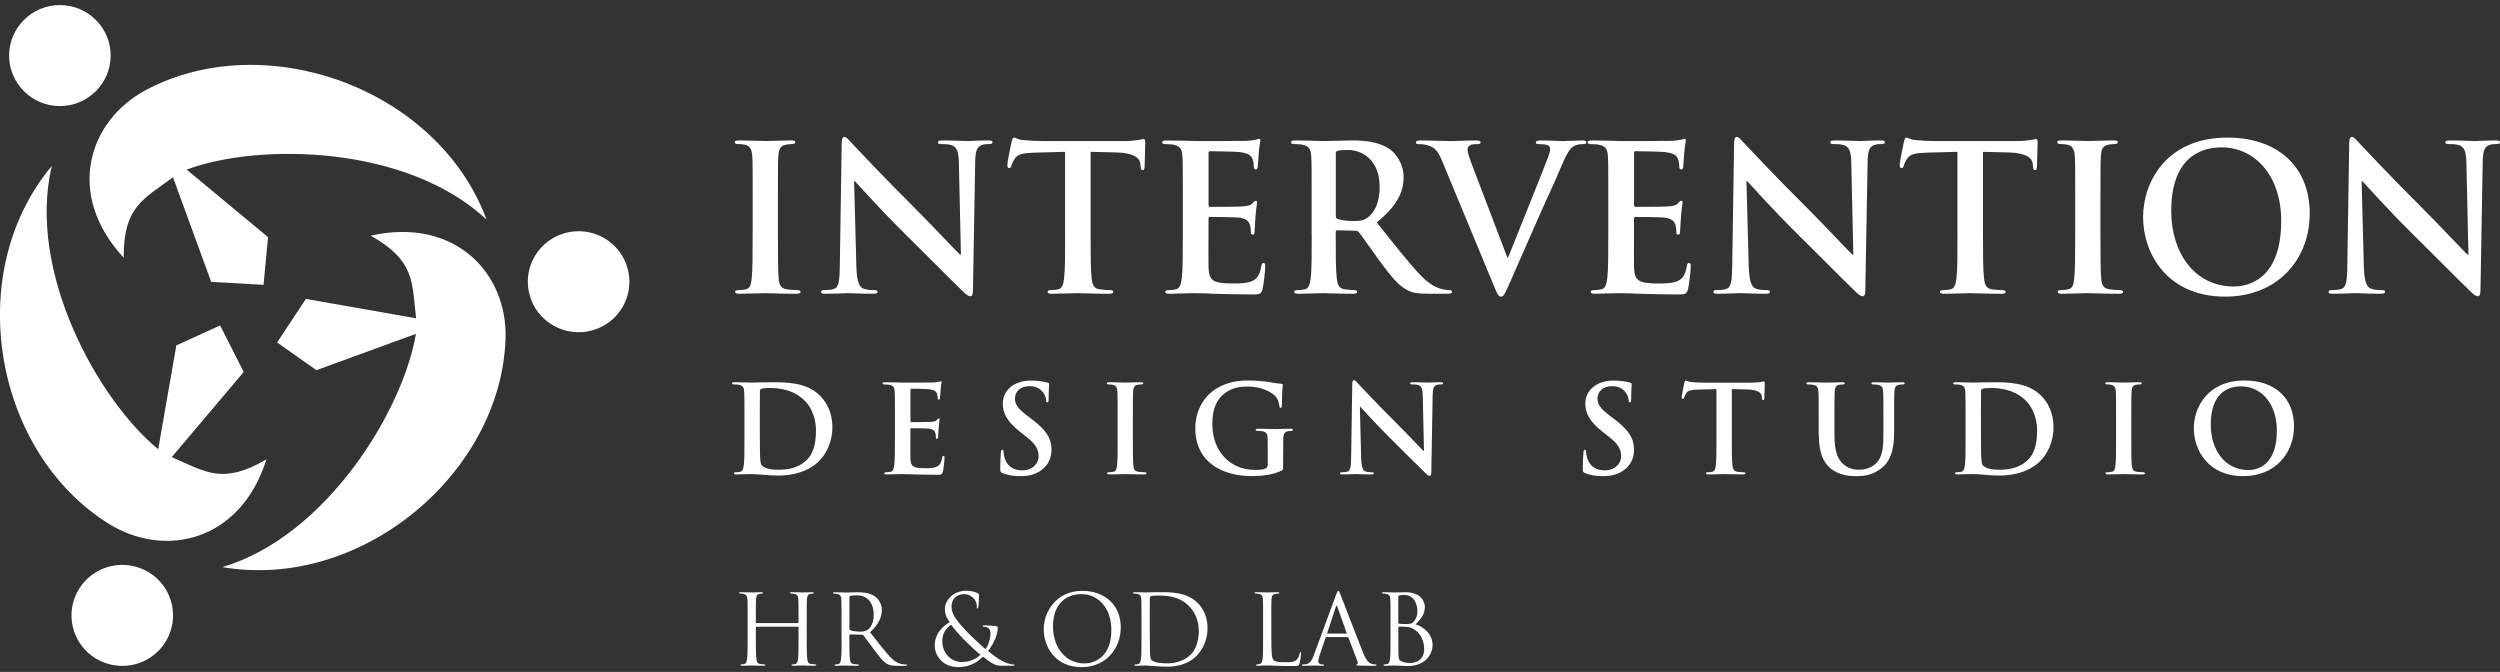
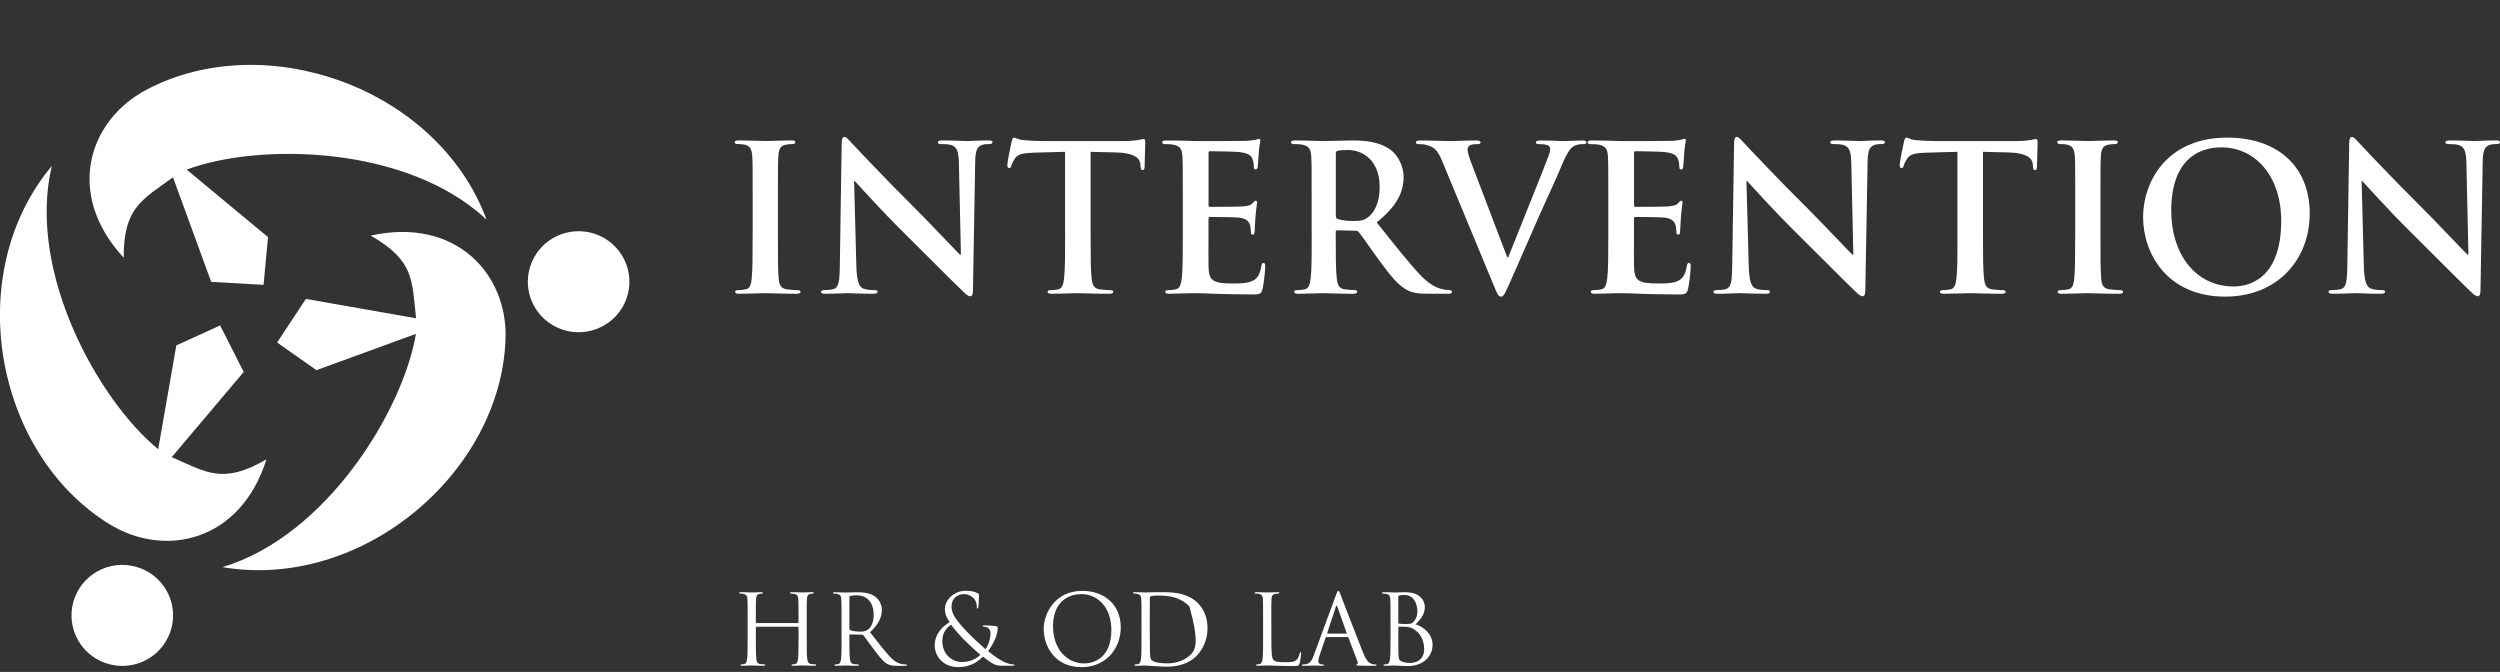
<svg xmlns="http://www.w3.org/2000/svg" width="253" height="68" viewBox="0 0 253 68" fill="none">
  <rect x="0" y="0" width="253" height="68" fill="#333333" stroke="none" />
  <g clip-path="url(#clip0_306_1284)">
    <path fill-rule="evenodd" clip-rule="evenodd" d="M76.167 23.778C76.167 25.77 76.167 27.389 76.065 28.254C76.001 28.847 75.879 29.197 75.468 29.279C75.282 29.319 75.033 29.362 74.725 29.362C74.476 29.362 74.393 29.425 74.393 29.527C74.393 29.668 74.535 29.731 74.804 29.731C75.63 29.731 76.93 29.668 77.404 29.668C77.962 29.668 79.262 29.731 80.625 29.731C80.85 29.731 81.016 29.668 81.016 29.527C81.016 29.425 80.914 29.362 80.684 29.362C80.372 29.362 79.922 29.319 79.633 29.279C79.013 29.197 78.871 28.827 78.807 28.273C78.724 27.389 78.724 25.77 78.724 23.778V20.166C78.724 17.046 78.724 16.473 78.768 15.812C78.807 15.093 78.973 14.743 79.53 14.641C79.779 14.602 79.941 14.579 80.151 14.579C80.356 14.579 80.483 14.539 80.483 14.374C80.483 14.252 80.317 14.209 80.048 14.209C79.266 14.209 78.044 14.272 77.531 14.272C76.934 14.272 75.634 14.209 74.847 14.209C74.516 14.209 74.353 14.248 74.353 14.374C74.353 14.539 74.476 14.579 74.686 14.579C74.934 14.579 75.203 14.598 75.428 14.661C75.883 14.763 76.088 15.113 76.132 15.809C76.171 16.465 76.171 17.042 76.171 20.163V23.778H76.167ZM86.434 18.32H86.498C86.869 18.709 89.161 21.275 91.406 23.491C93.552 25.605 96.195 28.293 97.492 29.527C97.717 29.751 97.966 29.979 98.195 29.979C98.381 29.979 98.464 29.794 98.464 29.342L98.689 16.39C98.709 15.239 98.875 14.81 99.452 14.645C99.701 14.582 99.867 14.582 100.072 14.582C100.321 14.582 100.443 14.52 100.443 14.398C100.443 14.233 100.238 14.213 99.969 14.213C98.958 14.213 98.175 14.276 97.946 14.276C97.511 14.276 96.523 14.213 95.452 14.213C95.144 14.213 94.915 14.233 94.915 14.398C94.915 14.52 94.998 14.582 95.247 14.582C95.535 14.582 96.029 14.582 96.338 14.704C96.832 14.909 97.017 15.298 97.041 16.551L97.246 25.766H97.144C96.792 25.436 94.01 22.481 92.607 21.086C89.596 18.107 86.458 14.763 86.213 14.496C85.857 14.127 85.675 13.859 85.446 13.859C85.241 13.859 85.178 14.146 85.178 14.559L84.992 26.709C84.972 28.493 84.889 29.091 84.352 29.256C84.063 29.338 83.692 29.358 83.423 29.358C83.218 29.358 83.091 29.397 83.091 29.523C83.091 29.707 83.277 29.727 83.546 29.727C84.62 29.727 85.589 29.664 85.774 29.664C86.169 29.664 86.995 29.727 88.335 29.727C88.624 29.727 88.809 29.688 88.809 29.523C88.809 29.401 88.687 29.358 88.458 29.358C88.126 29.358 87.734 29.338 87.387 29.212C86.972 29.071 86.707 28.537 86.663 26.933L86.434 18.32ZM107.79 23.778C107.79 25.668 107.79 27.287 107.687 28.151C107.624 28.745 107.501 29.197 107.09 29.279C106.905 29.319 106.656 29.362 106.348 29.362C106.099 29.362 106.016 29.425 106.016 29.527C106.016 29.668 106.162 29.731 106.431 29.731C107.256 29.731 108.557 29.668 109.031 29.668C109.608 29.668 110.908 29.731 112.271 29.731C112.497 29.731 112.663 29.668 112.663 29.527C112.663 29.425 112.56 29.362 112.331 29.362C112.022 29.362 111.568 29.319 111.279 29.279C110.659 29.197 110.536 28.745 110.473 28.171C110.37 27.287 110.37 25.668 110.37 23.778V15.364L112.971 15.427C114.808 15.467 115.366 16.044 115.405 16.579L115.425 16.803C115.445 17.113 115.484 17.215 115.65 17.215C115.773 17.215 115.816 17.093 115.836 16.885C115.836 16.351 115.899 14.936 115.899 14.504C115.899 14.193 115.879 14.072 115.733 14.072C115.65 14.072 115.484 14.111 115.176 14.174C114.868 14.213 114.413 14.276 113.753 14.276H105.581C104.901 14.276 104.115 14.237 103.518 14.174C103 14.13 102.795 13.926 102.629 13.926C102.506 13.926 102.443 14.048 102.38 14.315C102.34 14.48 101.945 16.347 101.945 16.677C101.945 16.901 101.985 17.007 102.131 17.007C102.253 17.007 102.317 16.924 102.356 16.759C102.396 16.594 102.502 16.351 102.708 16.04C103.016 15.588 103.514 15.486 104.711 15.447L107.786 15.364V23.778H107.79ZM119.701 23.778C119.701 25.668 119.701 27.287 119.598 28.151C119.515 28.745 119.412 29.197 119.001 29.279C118.816 29.319 118.567 29.362 118.258 29.362C118.009 29.362 117.926 29.425 117.926 29.527C117.926 29.668 118.069 29.731 118.337 29.731C118.752 29.731 119.286 29.692 119.76 29.692C120.254 29.672 120.708 29.672 120.938 29.672C121.558 29.672 122.198 29.692 123.084 29.735C123.973 29.755 125.107 29.798 126.656 29.798C127.442 29.798 127.624 29.798 127.77 29.264C127.873 28.851 128.039 27.456 128.039 26.984C128.039 26.78 128.039 26.615 127.873 26.615C127.731 26.615 127.687 26.697 127.648 26.925C127.506 27.766 127.257 28.199 126.719 28.442C126.182 28.69 125.316 28.69 124.779 28.69C122.673 28.69 122.345 28.383 122.301 26.965C122.281 26.371 122.301 24.481 122.301 23.782V22.159C122.301 22.037 122.321 21.954 122.424 21.954C122.918 21.954 124.965 21.974 125.356 22.017C126.119 22.1 126.407 22.406 126.514 22.819C126.577 23.086 126.577 23.353 126.597 23.558C126.597 23.66 126.636 23.742 126.782 23.742C126.968 23.742 126.968 23.518 126.968 23.353C126.968 23.212 127.031 22.391 127.051 21.978C127.134 20.933 127.217 20.603 127.217 20.481C127.217 20.359 127.154 20.316 127.075 20.316C126.972 20.316 126.889 20.418 126.743 20.583C126.557 20.787 126.249 20.85 125.751 20.89C125.277 20.933 122.902 20.933 122.447 20.933C122.325 20.933 122.305 20.85 122.305 20.709V15.506C122.305 15.364 122.345 15.302 122.447 15.302C122.858 15.302 125.028 15.341 125.38 15.384C126.411 15.506 126.62 15.754 126.763 16.123C126.865 16.37 126.885 16.716 126.885 16.862C126.885 17.046 126.925 17.148 127.071 17.148C127.213 17.148 127.257 17.027 127.276 16.924C127.316 16.677 127.359 15.777 127.379 15.569C127.442 14.626 127.545 14.378 127.545 14.237C127.545 14.134 127.525 14.052 127.423 14.052C127.32 14.052 127.193 14.115 127.091 14.134C126.925 14.178 126.597 14.217 126.202 14.256C125.81 14.276 121.704 14.276 121.04 14.276C120.752 14.276 120.278 14.256 119.74 14.237C119.227 14.237 118.626 14.217 118.069 14.217C117.76 14.217 117.614 14.256 117.614 14.402C117.614 14.547 117.737 14.586 117.966 14.586C118.254 14.586 118.606 14.606 118.772 14.649C119.452 14.791 119.618 15.121 119.661 15.82C119.701 16.477 119.701 17.054 119.701 20.174V23.778ZM132.746 23.778C132.746 25.668 132.746 27.287 132.643 28.151C132.56 28.745 132.457 29.197 132.046 29.279C131.861 29.319 131.612 29.362 131.303 29.362C131.054 29.362 130.971 29.425 130.971 29.527C130.971 29.668 131.114 29.731 131.382 29.731C132.208 29.731 133.508 29.668 133.9 29.668C134.208 29.668 135.737 29.731 136.935 29.731C137.203 29.731 137.346 29.668 137.346 29.527C137.346 29.425 137.263 29.362 137.097 29.362C136.848 29.362 136.393 29.319 136.085 29.279C135.465 29.197 135.342 28.745 135.279 28.151C135.176 27.291 135.176 25.668 135.176 23.758V23.471C135.176 23.349 135.239 23.306 135.342 23.306L137.136 23.346C137.278 23.346 137.405 23.365 137.508 23.487C137.776 23.797 138.725 25.192 139.551 26.32C140.709 27.9 141.491 28.867 142.376 29.338C142.914 29.625 143.428 29.727 144.585 29.727H146.546C146.794 29.727 146.937 29.688 146.937 29.523C146.937 29.421 146.854 29.358 146.688 29.358C146.522 29.358 146.336 29.338 146.111 29.295C145.803 29.232 144.953 29.091 143.799 27.9C142.582 26.627 141.155 24.799 139.322 22.505C141.408 20.819 142.044 19.424 142.044 17.907C142.044 16.532 141.218 15.486 140.641 15.097C139.527 14.339 138.144 14.213 136.844 14.213C136.204 14.213 134.635 14.276 133.931 14.276C133.497 14.276 132.196 14.213 131.106 14.213C130.797 14.213 130.651 14.252 130.651 14.398C130.651 14.543 130.774 14.582 131.003 14.582C131.291 14.582 131.643 14.602 131.809 14.645C132.489 14.787 132.655 15.117 132.698 15.816C132.738 16.473 132.738 17.05 132.738 20.17V23.778H132.746ZM135.184 15.549C135.184 15.384 135.224 15.302 135.37 15.262C135.575 15.199 135.947 15.18 136.464 15.18C137.682 15.18 139.622 16.021 139.622 18.936C139.622 20.618 139.025 21.565 138.405 22.017C138.033 22.285 137.765 22.367 136.939 22.367C136.421 22.367 135.804 22.304 135.37 22.163C135.227 22.1 135.184 22.021 135.184 21.793V15.549ZM151.118 28.768L145.917 16.229C145.443 15.101 145.091 14.873 144.348 14.669C144.036 14.586 143.708 14.586 143.542 14.586C143.356 14.586 143.293 14.524 143.293 14.402C143.293 14.237 143.522 14.217 143.831 14.217C144.925 14.217 146.099 14.28 146.822 14.28C147.34 14.28 148.328 14.217 149.363 14.217C149.612 14.217 149.837 14.256 149.837 14.402C149.837 14.547 149.715 14.586 149.529 14.586C149.197 14.586 148.889 14.606 148.723 14.728C148.577 14.83 148.517 14.975 148.517 15.16C148.517 15.427 148.703 16.001 148.992 16.74L152.54 26.057H152.623C153.513 23.801 156.196 17.192 156.69 15.836C156.793 15.569 156.876 15.262 156.876 15.078C156.876 14.912 156.793 14.748 156.607 14.688C156.358 14.606 156.05 14.586 155.781 14.586C155.595 14.586 155.429 14.567 155.429 14.421C155.429 14.256 155.615 14.217 156.006 14.217C157.038 14.217 157.903 14.28 158.172 14.28C158.524 14.28 159.492 14.217 160.112 14.217C160.381 14.217 160.547 14.256 160.547 14.402C160.547 14.547 160.424 14.586 160.215 14.586C160.009 14.586 159.575 14.586 159.203 14.834C158.934 15.019 158.626 15.368 158.069 16.681C157.263 18.61 156.706 19.718 155.591 22.241C154.271 25.24 153.299 27.476 152.845 28.501C152.307 29.692 152.185 30.022 151.896 30.022C151.632 30.018 151.509 29.731 151.118 28.768ZM162.76 23.778C162.76 25.668 162.76 27.287 162.657 28.151C162.574 28.745 162.471 29.197 162.06 29.279C161.875 29.319 161.626 29.362 161.317 29.362C161.068 29.362 160.985 29.425 160.985 29.527C160.985 29.668 161.128 29.731 161.396 29.731C161.811 29.731 162.345 29.692 162.819 29.692C163.313 29.672 163.768 29.672 163.997 29.672C164.617 29.672 165.257 29.692 166.143 29.735C167.032 29.755 168.166 29.798 169.715 29.798C170.501 29.798 170.683 29.798 170.829 29.264C170.932 28.851 171.098 27.456 171.098 26.984C171.098 26.78 171.098 26.615 170.932 26.615C170.79 26.615 170.747 26.697 170.707 26.925C170.565 27.766 170.316 28.199 169.778 28.442C169.241 28.69 168.375 28.69 167.838 28.69C165.732 28.69 165.404 28.383 165.36 26.965C165.34 26.371 165.36 24.481 165.36 23.782V22.159C165.36 22.037 165.38 21.954 165.483 21.954C165.977 21.954 168.024 21.974 168.415 22.017C169.178 22.1 169.466 22.406 169.573 22.819C169.636 23.086 169.636 23.353 169.656 23.558C169.656 23.66 169.695 23.742 169.842 23.742C170.027 23.742 170.027 23.518 170.027 23.353C170.027 23.212 170.091 22.391 170.11 21.978C170.193 20.933 170.276 20.603 170.276 20.481C170.276 20.359 170.213 20.316 170.134 20.316C170.031 20.316 169.948 20.418 169.802 20.583C169.616 20.787 169.308 20.85 168.81 20.89C168.336 20.933 165.961 20.933 165.506 20.933C165.384 20.933 165.364 20.85 165.364 20.709V15.506C165.364 15.364 165.404 15.302 165.506 15.302C165.917 15.302 168.087 15.341 168.439 15.384C169.47 15.506 169.68 15.754 169.822 16.123C169.925 16.37 169.944 16.716 169.944 16.862C169.944 17.046 169.984 17.148 170.13 17.148C170.272 17.148 170.316 17.027 170.336 16.924C170.375 16.677 170.419 15.777 170.438 15.569C170.502 14.626 170.604 14.378 170.604 14.237C170.604 14.134 170.584 14.052 170.482 14.052C170.379 14.052 170.256 14.115 170.15 14.134C169.984 14.178 169.656 14.217 169.261 14.256C168.869 14.276 164.763 14.276 164.1 14.276C163.811 14.276 163.337 14.256 162.799 14.237C162.286 14.237 161.685 14.217 161.128 14.217C160.82 14.217 160.673 14.256 160.673 14.402C160.673 14.547 160.796 14.586 161.025 14.586C161.313 14.586 161.665 14.606 161.831 14.649C162.511 14.791 162.677 15.121 162.72 15.82C162.76 16.477 162.76 17.054 162.76 20.174V23.778ZM176.741 18.32H176.805C177.176 18.709 179.468 21.275 181.713 23.491C183.859 25.605 186.502 28.293 187.799 29.527C188.028 29.751 188.273 29.979 188.502 29.979C188.688 29.979 188.771 29.794 188.771 29.342L189 16.39C189.02 15.239 189.186 14.81 189.763 14.645C190.012 14.582 190.178 14.582 190.383 14.582C190.632 14.582 190.755 14.52 190.755 14.398C190.755 14.233 190.549 14.213 190.28 14.213C189.269 14.213 188.486 14.276 188.257 14.276C187.822 14.276 186.834 14.213 185.763 14.213C185.455 14.213 185.226 14.233 185.226 14.398C185.226 14.52 185.309 14.582 185.558 14.582C185.846 14.582 186.34 14.582 186.649 14.704C187.143 14.909 187.328 15.298 187.352 16.551L187.558 25.766H187.455C187.103 25.436 184.321 22.481 182.918 21.086C179.907 18.107 176.769 14.763 176.524 14.496C176.168 14.127 175.983 13.859 175.757 13.859C175.552 13.859 175.489 14.146 175.489 14.559L175.303 26.709C175.283 28.493 175.2 29.091 174.663 29.256C174.374 29.338 174.003 29.358 173.734 29.358C173.529 29.358 173.402 29.397 173.402 29.523C173.402 29.707 173.588 29.727 173.857 29.727C174.931 29.727 175.9 29.664 176.085 29.664C176.481 29.664 177.307 29.727 178.646 29.727C178.935 29.727 179.12 29.688 179.12 29.523C179.12 29.401 178.998 29.358 178.769 29.358C178.437 29.358 178.046 29.338 177.694 29.212C177.279 29.071 177.014 28.537 176.971 26.933L176.741 18.32ZM198.097 23.778C198.097 25.668 198.097 27.287 197.994 28.151C197.931 28.745 197.809 29.197 197.398 29.279C197.212 29.319 196.963 29.362 196.655 29.362C196.406 29.362 196.323 29.425 196.323 29.527C196.323 29.668 196.469 29.731 196.738 29.731C197.564 29.731 198.864 29.668 199.338 29.668C199.915 29.668 201.215 29.731 202.578 29.731C202.808 29.731 202.97 29.668 202.97 29.527C202.97 29.425 202.867 29.362 202.638 29.362C202.33 29.362 201.875 29.319 201.587 29.279C200.966 29.197 200.844 28.745 200.78 28.171C200.678 27.287 200.678 25.668 200.678 23.778V15.364L203.278 15.427C205.116 15.467 205.673 16.044 205.712 16.579L205.732 16.803C205.752 17.113 205.791 17.215 205.957 17.215C206.08 17.215 206.123 17.093 206.143 16.885C206.143 16.351 206.206 14.936 206.206 14.504C206.206 14.193 206.187 14.072 206.04 14.072C205.957 14.072 205.791 14.111 205.483 14.174C205.175 14.213 204.72 14.276 204.06 14.276H195.888C195.208 14.276 194.422 14.237 193.825 14.174C193.307 14.13 193.102 13.926 192.936 13.926C192.814 13.926 192.75 14.048 192.687 14.315C192.648 14.48 192.252 16.347 192.252 16.677C192.252 16.901 192.292 17.007 192.438 17.007C192.561 17.007 192.624 16.924 192.663 16.759C192.703 16.594 192.81 16.351 193.015 16.04C193.323 15.588 193.821 15.486 195.019 15.447L198.093 15.364V23.778H198.097ZM210.008 23.778C210.008 25.77 210.008 27.389 209.905 28.254C209.842 28.847 209.719 29.197 209.308 29.279C209.123 29.319 208.874 29.362 208.566 29.362C208.317 29.362 208.234 29.425 208.234 29.527C208.234 29.668 208.376 29.731 208.645 29.731C209.47 29.731 210.771 29.668 211.245 29.668C211.802 29.668 213.102 29.731 214.466 29.731C214.695 29.731 214.857 29.668 214.857 29.527C214.857 29.425 214.754 29.362 214.525 29.362C214.217 29.362 213.762 29.319 213.474 29.279C212.853 29.197 212.711 28.827 212.648 28.273C212.565 27.389 212.565 25.77 212.565 23.778V20.166C212.565 17.046 212.565 16.473 212.608 15.812C212.648 15.093 212.814 14.743 213.371 14.641C213.62 14.602 213.782 14.579 213.991 14.579C214.197 14.579 214.323 14.539 214.323 14.374C214.323 14.252 214.157 14.209 213.889 14.209C213.106 14.209 211.885 14.272 211.371 14.272C210.775 14.272 209.474 14.209 208.688 14.209C208.356 14.209 208.194 14.248 208.194 14.374C208.194 14.539 208.317 14.579 208.526 14.579C208.775 14.579 209.044 14.598 209.269 14.661C209.723 14.763 209.929 15.113 209.972 15.809C210.012 16.465 210.012 17.042 210.012 20.163V23.778H210.008ZM225.199 30.018C230.443 30.018 233.743 26.305 233.743 21.601C233.743 16.901 230.546 13.926 225.404 13.926C219.212 13.926 216.88 18.461 216.88 21.97C216.88 25.605 219.275 30.018 225.199 30.018ZM226.064 28.992C222.101 28.992 219.729 25.605 219.729 21.337C219.729 16.225 222.432 14.912 224.808 14.912C228.194 14.912 230.858 17.765 230.858 22.363C230.854 28.293 227.511 28.992 226.064 28.992ZM238.995 18.32H239.058C239.429 18.709 241.721 21.275 243.966 23.491C246.112 25.605 248.756 28.293 250.052 29.527C250.277 29.751 250.526 29.979 250.755 29.979C250.941 29.979 251.024 29.794 251.024 29.342L251.249 16.39C251.269 15.239 251.435 14.81 252.012 14.645C252.261 14.582 252.427 14.582 252.632 14.582C252.881 14.582 253.004 14.52 253.004 14.398C253.004 14.233 252.798 14.213 252.53 14.213C251.518 14.213 250.735 14.276 250.506 14.276C250.072 14.276 249.084 14.213 248.013 14.213C247.704 14.213 247.475 14.233 247.475 14.398C247.475 14.52 247.558 14.582 247.807 14.582C248.096 14.582 248.59 14.582 248.898 14.704C249.392 14.909 249.578 15.298 249.601 16.551L249.807 25.766H249.704C249.352 25.436 246.57 22.481 245.167 21.086C242.156 18.107 239.018 14.763 238.773 14.496C238.418 14.127 238.232 13.859 238.007 13.859C237.801 13.859 237.738 14.146 237.738 14.559L237.552 26.709C237.532 28.493 237.449 29.091 236.912 29.256C236.623 29.338 236.252 29.358 235.983 29.358C235.778 29.358 235.651 29.397 235.651 29.523C235.651 29.707 235.837 29.727 236.106 29.727C237.181 29.727 238.149 29.664 238.335 29.664C238.73 29.664 239.556 29.727 240.895 29.727C241.184 29.727 241.37 29.688 241.37 29.523C241.37 29.401 241.247 29.358 241.018 29.358C240.686 29.358 240.295 29.338 239.943 29.212C239.528 29.071 239.263 28.537 239.22 26.933L238.995 18.32Z" fill="white" />
    <path fill-rule="evenodd" clip-rule="evenodd" d="M12.519 26.083C12.488 20.959 14.448 20.188 17.506 17.941L21.375 28.527L26.671 28.826L27.125 24L18.89 17.163C26.185 14.439 41.174 14.667 49.24 22.224C44.3 8.914 26.845 2.702 14.787 9.099C8.947 12.203 6.56 19.642 12.519 26.083Z" fill="white" />
-     <path fill-rule="evenodd" clip-rule="evenodd" d="M6.058 10.735C8.888 10.735 11.2 8.44 11.2 5.622C11.2 2.809 8.892 0.514 6.058 0.514C3.225 0.514 0.921 2.809 0.921 5.626C0.921 8.44 3.229 10.735 6.058 10.735Z" fill="white" />
    <path fill-rule="evenodd" clip-rule="evenodd" d="M26.963 46.487C22.517 49.077 20.865 47.772 17.38 46.263L24.663 37.642L22.276 32.934L17.846 34.954L16.009 45.462C9.986 40.542 2.691 27.519 5.244 16.795C-3.885 27.703 -0.565 45.843 11.037 53.022C16.661 56.504 24.335 54.842 26.963 46.487Z" fill="white" />
    <path fill-rule="evenodd" clip-rule="evenodd" d="M7.924 64.834C6.505 62.39 7.347 59.266 9.805 57.851C12.263 56.441 15.404 57.278 16.827 59.722C18.246 62.166 17.404 65.29 14.946 66.705C12.488 68.115 9.342 67.278 7.924 64.834Z" fill="white" />
    <path fill-rule="evenodd" clip-rule="evenodd" d="M37.511 23.845C41.988 26.38 41.68 28.454 42.107 32.211L30.955 30.25L28.046 34.659L32.022 37.461L42.091 33.787C40.815 41.434 33.124 54.225 22.506 57.392C36.57 59.797 50.71 47.871 51.161 34.29C51.386 27.712 46.102 21.935 37.511 23.845Z" fill="white" />
    <path fill-rule="evenodd" clip-rule="evenodd" d="M63.008 31.067C61.589 33.511 58.443 34.348 55.985 32.937C53.527 31.526 52.685 28.398 54.104 25.954C55.523 23.51 58.669 22.673 61.127 24.084C63.585 25.498 64.426 28.622 63.008 31.067Z" fill="white" />
-     <path fill-rule="evenodd" clip-rule="evenodd" d="M75.338 44.432C75.338 45.568 75.338 46.542 75.275 47.061C75.223 47.418 75.164 47.69 74.915 47.741C74.804 47.764 74.654 47.792 74.468 47.792C74.318 47.792 74.271 47.827 74.271 47.89C74.271 47.977 74.358 48.012 74.52 48.012C74.769 48.012 75.093 47.988 75.377 47.988C75.674 47.977 75.946 47.977 76.085 47.977C76.393 47.977 76.828 48.012 77.302 48.051C77.772 48.09 78.282 48.126 78.728 48.126C81.024 48.126 82.317 47.249 82.886 46.668C83.581 45.965 84.237 44.782 84.237 43.225C84.237 41.756 83.652 40.734 83.032 40.09C81.68 38.683 79.606 38.683 78.056 38.683C77.314 38.683 76.531 38.718 76.144 38.718C75.796 38.718 75.014 38.683 74.358 38.683C74.172 38.683 74.085 38.706 74.085 38.793C74.085 38.879 74.16 38.903 74.294 38.903C74.468 38.903 74.682 38.915 74.781 38.938C75.192 39.025 75.29 39.221 75.314 39.642C75.338 40.039 75.338 40.38 75.338 42.259V44.432ZM76.891 42.062C76.891 41.088 76.891 40.015 76.903 39.595C76.903 39.457 76.938 39.398 77.053 39.347C77.152 39.296 77.61 39.261 77.859 39.261C78.827 39.261 80.242 39.41 81.384 40.495C81.918 41.001 82.577 42.011 82.577 43.579C82.577 44.852 82.329 45.972 81.534 46.652C80.791 47.293 79.945 47.54 78.681 47.54C77.701 47.54 77.215 47.281 77.053 47.045C76.954 46.911 76.93 46.416 76.918 46.106C76.907 45.87 76.895 44.923 76.895 43.615V42.062H76.891ZM90.564 44.432C90.564 45.568 90.564 46.542 90.501 47.061C90.45 47.418 90.39 47.69 90.141 47.741C90.031 47.764 89.88 47.792 89.695 47.792C89.544 47.792 89.497 47.827 89.497 47.89C89.497 47.977 89.584 48.012 89.746 48.012C89.995 48.012 90.319 47.988 90.604 47.988C90.9 47.977 91.173 47.977 91.311 47.977C91.683 47.977 92.066 47.988 92.603 48.012C93.137 48.024 93.82 48.047 94.749 48.047C95.219 48.047 95.334 48.047 95.421 47.725C95.484 47.477 95.583 46.64 95.583 46.353C95.583 46.232 95.583 46.133 95.484 46.133C95.397 46.133 95.374 46.184 95.346 46.318C95.259 46.825 95.109 47.084 94.789 47.234C94.465 47.383 93.947 47.383 93.623 47.383C92.358 47.383 92.157 47.198 92.133 46.346C92.121 45.988 92.133 44.852 92.133 44.432V43.457C92.133 43.383 92.145 43.336 92.208 43.336C92.504 43.336 93.733 43.347 93.971 43.371C94.429 43.422 94.603 43.607 94.666 43.854C94.702 44.015 94.702 44.176 94.718 44.298C94.718 44.361 94.741 44.408 94.828 44.408C94.939 44.408 94.939 44.275 94.939 44.173C94.939 44.086 94.974 43.595 94.99 43.347C95.038 42.719 95.089 42.522 95.089 42.447C95.089 42.373 95.053 42.349 95.002 42.349C94.939 42.349 94.891 42.412 94.804 42.51C94.694 42.632 94.508 42.672 94.208 42.695C93.923 42.719 92.496 42.719 92.224 42.719C92.149 42.719 92.137 42.672 92.137 42.585V39.457C92.137 39.371 92.161 39.335 92.224 39.335C92.473 39.335 93.777 39.359 93.986 39.386C94.607 39.461 94.729 39.606 94.816 39.83C94.879 39.98 94.891 40.188 94.891 40.274C94.891 40.384 94.915 40.447 95.002 40.447C95.089 40.447 95.113 40.373 95.124 40.314C95.148 40.164 95.176 39.622 95.188 39.5C95.223 38.931 95.287 38.785 95.287 38.699C95.287 38.636 95.275 38.589 95.211 38.589C95.148 38.589 95.073 38.624 95.014 38.636C94.915 38.659 94.718 38.687 94.48 38.71C94.243 38.722 91.773 38.722 91.378 38.722C91.204 38.722 90.92 38.71 90.596 38.699C90.284 38.699 89.924 38.687 89.588 38.687C89.402 38.687 89.315 38.71 89.315 38.797C89.315 38.883 89.39 38.907 89.525 38.907C89.699 38.907 89.912 38.919 90.011 38.942C90.422 39.029 90.521 39.225 90.544 39.646C90.568 40.043 90.568 40.384 90.568 42.263V44.432H90.564ZM103.273 48.185C103.933 48.185 104.625 48.075 105.245 47.678C106.138 47.1 106.411 46.247 106.411 45.532C106.411 44.361 105.877 43.508 104.376 42.385L104.028 42.125C102.997 41.347 102.712 40.915 102.712 40.349C102.712 39.61 103.269 39.08 104.19 39.08C104.996 39.08 105.356 39.449 105.542 39.685C105.802 40.007 105.866 40.388 105.866 40.498C105.866 40.648 105.901 40.722 105.988 40.722C106.087 40.722 106.122 40.624 106.122 40.353C106.122 39.39 106.174 39.033 106.174 38.871C106.174 38.785 106.111 38.75 106 38.722C105.676 38.636 105.154 38.514 104.348 38.514C102.621 38.514 101.483 39.489 101.483 40.848C101.483 41.85 101.953 42.711 103.321 43.772L103.89 44.216C104.921 45.017 105.107 45.583 105.107 46.192C105.107 46.845 104.561 47.599 103.443 47.599C102.672 47.599 101.941 47.265 101.669 46.353C101.605 46.145 101.558 45.886 101.558 45.725C101.558 45.627 101.546 45.517 101.436 45.517C101.337 45.517 101.297 45.65 101.285 45.839C101.274 46.035 101.222 46.778 101.222 47.458C101.222 47.729 101.258 47.792 101.459 47.878C101.997 48.098 102.554 48.185 103.273 48.185ZM113.105 44.432C113.105 45.63 113.105 46.605 113.042 47.124C113.007 47.481 112.931 47.694 112.682 47.741C112.572 47.764 112.422 47.792 112.236 47.792C112.086 47.792 112.038 47.827 112.038 47.89C112.038 47.977 112.125 48.012 112.287 48.012C112.785 48.012 113.568 47.977 113.852 47.977C114.188 47.977 114.971 48.012 115.789 48.012C115.927 48.012 116.026 47.977 116.026 47.89C116.026 47.827 115.962 47.792 115.828 47.792C115.642 47.792 115.37 47.768 115.196 47.741C114.824 47.694 114.737 47.469 114.698 47.136C114.647 46.605 114.647 45.63 114.647 44.432V42.259C114.647 40.384 114.647 40.039 114.67 39.642C114.694 39.209 114.793 39.001 115.129 38.938C115.279 38.915 115.378 38.903 115.5 38.903C115.623 38.903 115.698 38.879 115.698 38.781C115.698 38.706 115.599 38.683 115.437 38.683C114.967 38.683 114.232 38.718 113.923 38.718C113.564 38.718 112.781 38.683 112.311 38.683C112.113 38.683 112.015 38.706 112.015 38.781C112.015 38.879 112.09 38.903 112.212 38.903C112.362 38.903 112.524 38.915 112.659 38.954C112.931 39.017 113.058 39.225 113.082 39.646C113.105 40.043 113.105 40.384 113.105 42.263V44.432ZM129.857 45.827C129.857 45.21 129.857 44.715 129.869 44.346C129.881 43.913 130.003 43.705 130.339 43.642C130.489 43.618 130.576 43.607 130.675 43.607C130.762 43.607 130.837 43.583 130.837 43.508C130.837 43.41 130.75 43.387 130.588 43.387C130.177 43.387 129.521 43.422 129.138 43.422C128.766 43.422 127.984 43.387 127.34 43.387C127.166 43.387 127.079 43.41 127.079 43.508C127.079 43.583 127.154 43.607 127.265 43.607C127.439 43.607 127.652 43.618 127.751 43.642C128.162 43.728 128.272 43.925 128.284 44.346C128.296 44.715 128.296 45.186 128.296 45.803V46.963C128.296 47.171 128.245 47.332 128.059 47.418C127.763 47.552 127.328 47.552 127.004 47.552C124.384 47.552 122.685 45.564 122.685 42.911C122.685 41.394 123.131 40.467 123.827 39.885C124.696 39.17 125.601 39.119 126.285 39.119C127.688 39.119 128.679 39.689 129.051 40.082C129.375 40.428 129.438 40.821 129.474 41.108C129.486 41.206 129.509 41.269 129.596 41.269C129.695 41.269 129.731 41.206 129.731 41.009C129.731 39.465 129.818 39.119 129.818 38.986C129.818 38.899 129.794 38.852 129.644 38.836C129.359 38.824 128.924 38.75 128.664 38.703C128.415 38.651 127.324 38.506 126.466 38.506C125.423 38.506 124.317 38.593 123.127 39.308C121.997 39.987 120.965 41.371 120.965 43.343C120.965 46.75 123.661 48.181 126.7 48.181C127.668 48.181 128.885 48.043 129.691 47.627C129.841 47.54 129.853 47.517 129.853 47.183V45.827H129.857ZM137.618 41.151H137.654C137.875 41.386 139.255 42.927 140.606 44.259C141.894 45.532 143.487 47.147 144.265 47.886C144.4 48.024 144.55 48.157 144.688 48.157C144.799 48.157 144.85 48.047 144.85 47.776L144.985 39.987C144.997 39.296 145.095 39.037 145.443 38.938C145.593 38.903 145.692 38.903 145.815 38.903C145.965 38.903 146.036 38.868 146.036 38.793C146.036 38.695 145.913 38.683 145.751 38.683C145.143 38.683 144.673 38.718 144.534 38.718C144.273 38.718 143.677 38.683 143.033 38.683C142.847 38.683 142.708 38.695 142.708 38.793C142.708 38.868 142.756 38.903 142.906 38.903C143.08 38.903 143.376 38.903 143.562 38.978C143.858 39.099 143.973 39.335 143.985 40.09L144.107 45.63H144.044C143.835 45.434 142.159 43.654 141.317 42.817C139.507 41.029 137.618 39.017 137.472 38.856C137.259 38.632 137.148 38.471 137.01 38.471C136.887 38.471 136.848 38.644 136.848 38.891L136.737 46.196C136.725 47.269 136.674 47.627 136.354 47.729C136.18 47.78 135.959 47.792 135.797 47.792C135.674 47.792 135.599 47.815 135.599 47.89C135.599 48 135.71 48.012 135.872 48.012C136.516 48.012 137.101 47.977 137.211 47.977C137.449 47.977 137.946 48.012 138.753 48.012C138.927 48.012 139.037 47.988 139.037 47.89C139.037 47.815 138.962 47.792 138.828 47.792C138.63 47.792 138.393 47.78 138.184 47.705C137.935 47.619 137.773 47.297 137.749 46.338L137.618 41.151ZM162.227 48.185C162.886 48.185 163.578 48.075 164.199 47.678C165.092 47.1 165.364 46.247 165.364 45.532C165.364 44.361 164.831 43.508 163.329 42.385L162.981 42.125C161.95 41.347 161.665 40.915 161.665 40.349C161.665 39.61 162.223 39.08 163.143 39.08C163.95 39.08 164.309 39.449 164.495 39.685C164.756 40.007 164.819 40.388 164.819 40.498C164.819 40.648 164.855 40.722 164.941 40.722C165.04 40.722 165.076 40.624 165.076 40.353C165.076 39.39 165.127 39.033 165.127 38.871C165.127 38.785 165.064 38.75 164.953 38.722C164.629 38.636 164.108 38.514 163.301 38.514C161.574 38.514 160.436 39.489 160.436 40.848C160.436 41.85 160.907 42.711 162.274 43.772L162.843 44.216C163.874 45.017 164.06 45.583 164.06 46.192C164.06 46.845 163.515 47.599 162.396 47.599C161.626 47.599 160.895 47.265 160.622 46.353C160.559 46.145 160.511 45.886 160.511 45.725C160.511 45.627 160.5 45.517 160.389 45.517C160.29 45.517 160.251 45.65 160.239 45.839C160.227 46.035 160.176 46.778 160.176 47.458C160.176 47.729 160.211 47.792 160.413 47.878C160.95 48.098 161.507 48.185 162.227 48.185ZM173.707 44.432C173.707 45.568 173.707 46.542 173.643 47.061C173.608 47.418 173.533 47.69 173.284 47.741C173.173 47.764 173.023 47.792 172.837 47.792C172.687 47.792 172.64 47.827 172.64 47.89C172.64 47.977 172.727 48.012 172.889 48.012C173.386 48.012 174.165 47.977 174.453 47.977C174.801 47.977 175.584 48.012 176.402 48.012C176.54 48.012 176.639 47.977 176.639 47.89C176.639 47.827 176.576 47.792 176.441 47.792C176.256 47.792 175.983 47.768 175.809 47.741C175.438 47.694 175.362 47.418 175.323 47.077C175.26 46.546 175.26 45.572 175.26 44.436V39.374L176.825 39.41C177.927 39.434 178.263 39.779 178.291 40.102L178.303 40.239C178.314 40.424 178.342 40.487 178.441 40.487C178.516 40.487 178.54 40.412 178.552 40.29C178.552 39.968 178.591 39.119 178.591 38.86C178.591 38.675 178.579 38.6 178.492 38.6C178.445 38.6 178.346 38.624 178.156 38.663C177.971 38.687 177.698 38.726 177.299 38.726H172.379C171.968 38.726 171.498 38.703 171.138 38.663C170.826 38.64 170.703 38.514 170.604 38.514C170.529 38.514 170.494 38.589 170.454 38.75C170.431 38.848 170.193 39.972 170.193 40.168C170.193 40.306 170.217 40.365 170.304 40.365C170.379 40.365 170.415 40.314 170.442 40.215C170.466 40.117 170.529 39.968 170.652 39.783C170.838 39.512 171.138 39.449 171.857 39.426L173.707 39.378V44.432ZM184.072 44.063C184.072 45.85 184.543 46.766 185.175 47.332C186.08 48.145 187.273 48.185 187.929 48.185C188.735 48.185 189.629 48.047 190.51 47.297C191.553 46.408 191.687 44.951 191.687 43.583V42.263C191.687 40.388 191.687 40.043 191.711 39.646C191.735 39.213 191.834 39.005 192.17 38.942C192.32 38.919 192.395 38.907 192.529 38.907C192.679 38.907 192.75 38.883 192.75 38.797C192.75 38.71 192.664 38.687 192.49 38.687C192.004 38.687 191.225 38.722 191.075 38.722C191.063 38.722 190.281 38.687 189.648 38.687C189.474 38.687 189.387 38.71 189.387 38.797C189.387 38.883 189.463 38.907 189.597 38.907C189.735 38.907 189.945 38.919 190.043 38.942C190.454 39.029 190.553 39.225 190.577 39.646C190.601 40.043 190.601 40.384 190.601 42.263V43.807C190.601 45.08 190.565 46.188 189.881 46.868C189.383 47.363 188.716 47.536 188.166 47.536C187.743 47.536 187.174 47.485 186.613 47.029C186.005 46.534 185.645 45.784 185.645 43.992V42.263C185.645 40.388 185.645 40.043 185.669 39.646C185.692 39.213 185.791 39.005 186.127 38.942C186.277 38.919 186.352 38.907 186.487 38.907C186.609 38.907 186.684 38.883 186.684 38.797C186.684 38.71 186.597 38.687 186.412 38.687C185.965 38.687 185.183 38.722 184.886 38.722C184.515 38.722 183.732 38.687 183.076 38.687C182.891 38.687 182.804 38.71 182.804 38.797C182.804 38.883 182.879 38.907 183.013 38.907C183.187 38.907 183.396 38.919 183.495 38.942C183.906 39.029 184.005 39.225 184.029 39.646C184.052 40.043 184.052 40.384 184.052 42.263V44.063H184.072ZM198.915 44.432C198.915 45.568 198.915 46.542 198.852 47.061C198.801 47.418 198.741 47.69 198.492 47.741C198.382 47.764 198.232 47.792 198.046 47.792C197.896 47.792 197.848 47.827 197.848 47.89C197.848 47.977 197.935 48.012 198.097 48.012C198.346 48.012 198.67 47.988 198.955 47.988C199.251 47.977 199.524 47.977 199.662 47.977C199.974 47.977 200.405 48.012 200.879 48.051C201.35 48.09 201.859 48.126 202.306 48.126C204.602 48.126 205.894 47.249 206.463 46.668C207.159 45.965 207.815 44.782 207.815 43.225C207.815 41.756 207.23 40.734 206.61 40.09C205.258 38.683 203.183 38.683 201.634 38.683C200.891 38.683 200.105 38.718 199.721 38.718C199.374 38.718 198.591 38.683 197.935 38.683C197.75 38.683 197.663 38.706 197.663 38.793C197.663 38.879 197.738 38.903 197.872 38.903C198.046 38.903 198.259 38.915 198.358 38.938C198.769 39.025 198.868 39.221 198.892 39.642C198.915 40.039 198.915 40.38 198.915 42.259V44.432ZM200.468 42.062C200.468 41.088 200.468 40.015 200.48 39.595C200.48 39.457 200.516 39.398 200.63 39.347C200.729 39.296 201.188 39.261 201.437 39.261C202.405 39.261 203.82 39.41 204.962 40.495C205.495 41.001 206.155 42.011 206.155 43.579C206.155 44.852 205.906 45.972 205.112 46.652C204.369 47.293 203.523 47.54 202.259 47.54C201.279 47.54 200.792 47.281 200.63 47.045C200.532 46.911 200.508 46.416 200.496 46.106C200.484 45.87 200.472 44.923 200.472 43.615V42.062H200.468ZM214.146 44.432C214.146 45.63 214.146 46.605 214.082 47.124C214.047 47.481 213.972 47.694 213.723 47.741C213.612 47.764 213.462 47.792 213.276 47.792C213.126 47.792 213.079 47.827 213.079 47.89C213.079 47.977 213.166 48.012 213.328 48.012C213.826 48.012 214.608 47.977 214.893 47.977C215.228 47.977 216.011 48.012 216.829 48.012C216.967 48.012 217.066 47.977 217.066 47.89C217.066 47.827 217.003 47.792 216.868 47.792C216.683 47.792 216.41 47.768 216.236 47.741C215.865 47.694 215.778 47.469 215.738 47.136C215.687 46.605 215.687 45.63 215.687 44.432V42.259C215.687 40.384 215.687 40.039 215.711 39.642C215.734 39.209 215.833 39.001 216.169 38.938C216.319 38.915 216.418 38.903 216.54 38.903C216.663 38.903 216.738 38.879 216.738 38.781C216.738 38.706 216.639 38.683 216.477 38.683C216.007 38.683 215.272 38.718 214.964 38.718C214.604 38.718 213.822 38.683 213.351 38.683C213.154 38.683 213.055 38.706 213.055 38.781C213.055 38.879 213.13 38.903 213.253 38.903C213.403 38.903 213.565 38.915 213.699 38.954C213.972 39.017 214.098 39.225 214.122 39.646C214.146 40.043 214.146 40.384 214.146 42.263V44.432ZM227.017 48.185C230.17 48.185 232.154 45.949 232.154 43.123C232.154 40.298 230.23 38.506 227.139 38.506C223.417 38.506 222.014 41.233 222.014 43.343C222.014 45.532 223.452 48.185 227.017 48.185ZM227.538 47.568C225.155 47.568 223.729 45.532 223.729 42.962C223.729 39.889 225.357 39.099 226.784 39.099C228.819 39.099 230.419 40.813 230.419 43.579C230.415 47.147 228.404 47.568 227.538 47.568Z" fill="white" />
-     <path fill-rule="evenodd" clip-rule="evenodd" d="M81.64 62.785C81.64 61.249 81.64 60.974 81.66 60.66C81.68 60.314 81.759 60.149 82.028 60.098C82.146 60.078 82.206 60.066 82.277 60.066C82.316 60.066 82.356 60.047 82.356 60.007C82.356 59.948 82.308 59.929 82.198 59.929C81.901 59.929 81.277 59.956 81.225 59.956C81.174 59.956 80.554 59.929 80.107 59.929C80 59.929 79.949 59.948 79.949 60.007C79.949 60.047 79.989 60.066 80.028 60.066C80.119 60.066 80.285 60.078 80.364 60.098C80.692 60.164 80.771 60.322 80.791 60.66C80.811 60.974 80.811 61.249 80.811 62.785V62.994C80.811 63.041 80.779 63.053 80.751 63.053H76.55C76.523 63.053 76.491 63.041 76.491 62.994V62.785C76.491 61.249 76.491 60.974 76.511 60.66C76.531 60.314 76.61 60.149 76.879 60.098C76.997 60.078 77.056 60.066 77.127 60.066C77.167 60.066 77.207 60.047 77.207 60.007C77.207 59.948 77.155 59.929 77.048 59.929C76.752 59.929 76.128 59.956 76.076 59.956C76.029 59.956 75.404 59.929 74.958 59.929C74.847 59.929 74.8 59.948 74.8 60.007C74.8 60.047 74.839 60.066 74.879 60.066C74.97 60.066 75.136 60.078 75.215 60.098C75.543 60.164 75.622 60.322 75.641 60.66C75.661 60.974 75.661 61.249 75.661 62.785V64.518C75.661 65.465 75.661 66.243 75.61 66.656C75.57 66.943 75.519 67.159 75.321 67.198C75.231 67.218 75.112 67.238 75.025 67.238C74.966 67.238 74.946 67.269 74.946 67.297C74.946 67.356 74.997 67.375 75.104 67.375C75.4 67.375 76.025 67.344 76.076 67.344C76.128 67.344 76.748 67.375 77.293 67.375C77.404 67.375 77.451 67.344 77.451 67.297C77.451 67.265 77.432 67.238 77.372 67.238C77.282 67.238 77.064 67.218 76.926 67.198C76.629 67.159 76.57 66.943 76.539 66.656C76.491 66.243 76.491 65.465 76.491 64.518V63.485C76.491 63.438 76.523 63.426 76.55 63.426H80.751C80.779 63.426 80.811 63.446 80.811 63.485V64.518C80.811 65.465 80.811 66.243 80.763 66.656C80.724 66.943 80.672 67.159 80.475 67.198C80.384 67.218 80.265 67.238 80.178 67.238C80.119 67.238 80.099 67.269 80.099 67.297C80.099 67.356 80.147 67.375 80.257 67.375C80.554 67.375 81.178 67.344 81.229 67.344C81.277 67.344 81.901 67.375 82.447 67.375C82.557 67.375 82.605 67.344 82.605 67.297C82.605 67.265 82.585 67.238 82.526 67.238C82.435 67.238 82.217 67.218 82.079 67.198C81.783 67.159 81.723 66.943 81.692 66.656C81.64 66.243 81.64 65.465 81.64 64.518V62.785ZM85.169 64.522C85.169 65.469 85.169 66.247 85.118 66.66C85.079 66.947 85.027 67.163 84.829 67.202C84.739 67.222 84.62 67.242 84.533 67.242C84.474 67.242 84.454 67.273 84.454 67.3C84.454 67.359 84.505 67.379 84.612 67.379C84.909 67.379 85.533 67.348 85.545 67.348C85.592 67.348 86.217 67.379 86.762 67.379C86.873 67.379 86.92 67.348 86.92 67.3C86.92 67.269 86.9 67.242 86.841 67.242C86.75 67.242 86.533 67.222 86.394 67.202C86.098 67.163 86.039 66.947 86.007 66.66C85.956 66.247 85.956 65.469 85.956 64.522V64.287C85.956 64.239 85.976 64.208 86.027 64.208L87.244 64.228C87.303 64.228 87.335 64.247 87.374 64.287C87.572 64.542 88.038 65.202 88.453 65.744C89.019 66.483 89.366 66.966 89.793 67.194C90.05 67.332 90.299 67.383 90.852 67.383H91.556C91.733 67.383 91.793 67.363 91.793 67.305C91.793 67.273 91.753 67.246 91.702 67.246C91.642 67.246 91.504 67.246 91.314 67.214C91.066 67.175 90.643 67.069 90.105 66.507C89.532 65.894 88.856 65.017 88.046 63.984C88.936 63.167 89.244 62.436 89.244 61.709C89.244 61.029 88.809 60.545 88.56 60.369C88.034 59.995 87.371 59.936 86.746 59.936C86.438 59.936 85.687 59.964 85.576 59.964C85.529 59.964 84.905 59.936 84.458 59.936C84.347 59.936 84.3 59.956 84.3 60.015C84.3 60.054 84.34 60.074 84.379 60.074C84.47 60.074 84.636 60.086 84.715 60.105C85.043 60.172 85.122 60.329 85.142 60.667C85.162 60.982 85.162 61.257 85.162 62.793V64.522H85.169ZM85.96 60.424C85.96 60.365 85.991 60.325 86.039 60.306C86.138 60.274 86.406 60.247 86.703 60.247C87.762 60.247 88.418 60.986 88.418 62.216C88.418 62.962 88.161 63.497 87.813 63.733C87.588 63.89 87.307 63.921 87.07 63.921C86.635 63.921 86.177 63.854 86.031 63.764C85.98 63.736 85.96 63.697 85.96 63.646V60.424ZM96.993 67.513C98.459 67.513 99.242 66.676 99.471 66.448C100.562 67.305 100.799 67.375 101.53 67.375H102.502C102.593 67.375 102.672 67.344 102.672 67.305C102.672 67.246 102.621 67.238 102.534 67.238C102.178 67.238 101.672 67.041 101.356 66.853C101.079 66.695 100.641 66.428 99.989 65.878C100.423 65.347 100.969 64.349 100.969 63.556C100.969 63.457 100.937 63.379 100.791 63.359C100.238 63.3 99.839 63.288 99.602 63.288C99.522 63.288 99.443 63.308 99.443 63.359C99.443 63.406 99.503 63.426 99.562 63.426C99.712 63.426 99.918 63.457 100.048 63.583C100.198 63.732 100.238 63.917 100.238 64.067C100.238 64.668 100.012 65.328 99.732 65.701C99.416 65.434 98.195 64.302 97.859 63.937C96.827 62.825 96.294 62.184 96.294 61.414C96.294 60.487 96.958 60.125 97.55 60.125C97.985 60.125 98.325 60.333 98.542 60.557C98.791 60.813 98.851 61.139 98.851 61.394C98.851 61.544 98.859 61.583 98.91 61.583C98.949 61.583 98.977 61.563 99.009 61.414C99.04 61.269 99.076 60.577 99.076 60.282C99.076 60.164 99.064 60.105 98.949 60.035C98.681 59.885 98.254 59.787 97.752 59.787C96.424 59.787 95.622 60.821 95.622 61.599C95.622 62.043 95.74 62.447 96.108 62.958C95.338 63.41 94.594 64.18 94.594 65.332C94.587 66.196 95.262 67.513 96.993 67.513ZM97.341 66.994C96.231 66.994 95.361 66.106 95.361 64.876C95.361 64.086 95.737 63.556 96.254 63.222C96.531 63.626 97.163 64.326 97.424 64.601C97.681 64.876 98.665 65.811 99.218 66.263C98.878 66.609 98.262 66.994 97.341 66.994ZM105.624 63.646C105.624 65.418 106.754 67.517 109.469 67.517C111.856 67.517 113.421 65.693 113.421 63.489C113.421 61.194 111.757 59.795 109.528 59.795C106.794 59.791 105.624 62.047 105.624 63.646ZM106.565 63.367C106.565 61.21 107.802 60.125 109.457 60.125C111.022 60.125 112.469 61.394 112.469 63.76C112.469 66.629 110.627 67.139 109.734 67.139C107.952 67.139 106.565 65.662 106.565 63.367ZM115.519 64.522C115.519 65.469 115.519 66.247 115.468 66.66C115.429 66.947 115.377 67.163 115.18 67.202C115.089 67.222 114.97 67.242 114.883 67.242C114.824 67.242 114.804 67.273 114.804 67.3C114.804 67.359 114.856 67.379 114.962 67.379C115.112 67.379 115.338 67.359 115.535 67.359C115.745 67.348 115.911 67.348 115.93 67.348C115.982 67.348 116.318 67.379 116.752 67.407C117.179 67.438 117.705 67.466 118.128 67.466C119.811 67.466 120.704 66.778 121.131 66.334C121.684 65.752 122.202 64.797 122.202 63.556C122.202 62.385 121.736 61.563 121.242 61.052C120.064 59.842 118.25 59.929 117.27 59.929C116.677 59.929 116.053 59.956 115.934 59.956C115.887 59.956 115.263 59.929 114.816 59.929C114.705 59.929 114.658 59.948 114.658 60.007C114.658 60.047 114.697 60.066 114.737 60.066C114.828 60.066 114.994 60.078 115.073 60.098C115.401 60.164 115.48 60.322 115.5 60.66C115.519 60.974 115.519 61.249 115.519 62.785V64.522ZM116.353 62.628C116.353 61.87 116.353 60.864 116.365 60.53C116.365 60.42 116.397 60.373 116.484 60.333C116.563 60.294 116.93 60.267 117.128 60.267C118.305 60.267 119.436 60.404 120.368 61.379C120.775 61.803 121.321 62.612 121.321 63.862C121.321 64.77 121.044 65.713 120.53 66.216C119.945 66.797 119.096 67.132 118.171 67.132C117.001 67.132 116.614 66.923 116.488 66.739C116.409 66.632 116.389 66.236 116.377 65.992C116.365 65.803 116.357 64.9 116.357 63.854V62.628H116.353ZM128.655 62.785C128.655 61.249 128.655 60.974 128.675 60.66C128.695 60.314 128.774 60.149 129.062 60.098C129.181 60.078 129.319 60.066 129.39 60.066C129.43 60.066 129.469 60.047 129.469 60.007C129.469 59.948 129.418 59.929 129.311 59.929C129.015 59.929 128.292 59.956 128.24 59.956C128.193 59.956 127.569 59.929 127.122 59.929C127.011 59.929 126.964 59.948 126.964 60.007C126.964 60.047 127.003 60.066 127.043 60.066C127.134 60.066 127.3 60.078 127.379 60.098C127.707 60.164 127.786 60.322 127.806 60.66C127.825 60.974 127.825 61.249 127.825 62.785V64.518C127.825 65.465 127.825 66.243 127.774 66.656C127.735 66.943 127.683 67.159 127.486 67.198C127.395 67.218 127.276 67.238 127.189 67.238C127.13 67.238 127.11 67.269 127.11 67.297C127.11 67.356 127.162 67.375 127.268 67.375C127.418 67.375 127.636 67.363 127.833 67.356C128.031 67.356 128.201 67.344 128.24 67.344C128.529 67.344 128.833 67.356 129.252 67.375C129.667 67.387 130.185 67.403 130.896 67.403C131.422 67.403 131.449 67.363 131.52 67.135C131.599 66.849 131.671 66.259 131.671 66.149C131.671 66.043 131.659 66.004 131.611 66.004C131.552 66.004 131.532 66.051 131.52 66.133C131.493 66.322 131.394 66.566 131.264 66.723C131.026 67.01 130.592 67.018 130.066 67.018C129.292 67.018 129.035 66.951 128.877 66.79C128.699 66.613 128.659 65.98 128.659 64.534V62.785H128.655ZM132.963 66.295C132.785 66.786 132.587 67.163 132.133 67.222C132.054 67.234 131.916 67.242 131.844 67.242C131.793 67.242 131.754 67.261 131.754 67.3C131.754 67.359 131.813 67.379 131.943 67.379C132.41 67.379 132.955 67.348 133.062 67.348C133.168 67.348 133.595 67.379 133.836 67.379C133.927 67.379 133.986 67.359 133.986 67.3C133.986 67.261 133.955 67.242 133.888 67.242H133.789C133.619 67.242 133.413 67.151 133.413 66.955C133.413 66.778 133.461 66.542 133.552 66.295L134.144 64.55C134.164 64.503 134.192 64.471 134.243 64.471H136.373C136.421 64.471 136.44 64.491 136.464 64.53L137.385 66.955C137.444 67.112 137.385 67.202 137.326 67.222C137.286 67.234 137.258 67.253 137.258 67.293C137.258 67.352 137.365 67.352 137.555 67.359C138.239 67.379 138.962 67.379 139.108 67.379C139.219 67.379 139.306 67.359 139.306 67.3C139.306 67.249 139.266 67.242 139.207 67.242C139.108 67.242 138.958 67.23 138.812 67.183C138.606 67.124 138.318 66.966 137.958 66.09C137.353 64.593 135.8 60.526 135.65 60.149C135.532 59.842 135.492 59.795 135.433 59.795C135.373 59.795 135.334 59.854 135.215 60.18L132.963 66.295ZM134.35 64.118C134.318 64.118 134.299 64.098 134.318 64.051L135.192 61.39C135.243 61.245 135.29 61.245 135.338 61.39L136.278 64.051C136.29 64.09 136.29 64.118 136.239 64.118H134.35ZM140.72 64.522C140.72 65.469 140.72 66.247 140.669 66.66C140.629 66.947 140.578 67.163 140.38 67.202C140.29 67.222 140.171 67.242 140.084 67.242C140.025 67.242 140.005 67.273 140.005 67.3C140.005 67.359 140.056 67.379 140.163 67.379C140.313 67.379 140.538 67.359 140.736 67.359C140.946 67.348 141.111 67.348 141.131 67.348C141.171 67.348 141.447 67.359 141.736 67.379C142.024 67.391 142.341 67.407 142.451 67.407C144.146 67.407 144.976 66.314 144.976 65.261C144.976 64.11 143.996 63.41 143.261 63.182C143.728 62.699 144.194 62.216 144.194 61.41C144.194 60.919 143.838 59.932 142.214 59.932C141.76 59.932 141.372 59.96 141.135 59.96C141.088 59.96 140.463 59.932 140.017 59.932C139.906 59.932 139.859 59.952 139.859 60.011C139.859 60.05 139.898 60.07 139.938 60.07C140.029 60.07 140.195 60.082 140.274 60.102C140.602 60.168 140.681 60.325 140.701 60.663C140.72 60.978 140.72 61.253 140.72 62.789V64.522ZM141.511 60.365C141.511 60.306 141.542 60.274 141.629 60.255C141.787 60.215 141.997 60.208 142.103 60.208C143.076 60.208 143.439 61.084 143.439 61.901C143.439 62.306 143.289 62.66 143.083 62.895C142.874 63.131 142.736 63.151 142.182 63.151C141.815 63.151 141.637 63.119 141.578 63.112C141.526 63.092 141.507 63.072 141.507 63.002V60.365H141.511ZM141.511 63.485C141.511 63.438 141.53 63.418 141.57 63.418C141.72 63.418 142.214 63.418 142.344 63.438C142.582 63.469 142.831 63.497 143.166 63.725C143.929 64.247 144.127 65.104 144.127 65.693C144.127 66.805 143.265 67.092 142.732 67.092C142.554 67.092 142.127 67.073 141.858 66.943C141.55 66.794 141.55 66.656 141.522 66.173C141.511 66.027 141.511 64.805 141.511 64.047V63.485Z" fill="white" />
+     <path fill-rule="evenodd" clip-rule="evenodd" d="M81.64 62.785C81.64 61.249 81.64 60.974 81.66 60.66C81.68 60.314 81.759 60.149 82.028 60.098C82.146 60.078 82.206 60.066 82.277 60.066C82.316 60.066 82.356 60.047 82.356 60.007C82.356 59.948 82.308 59.929 82.198 59.929C81.901 59.929 81.277 59.956 81.225 59.956C81.174 59.956 80.554 59.929 80.107 59.929C80 59.929 79.949 59.948 79.949 60.007C79.949 60.047 79.989 60.066 80.028 60.066C80.119 60.066 80.285 60.078 80.364 60.098C80.692 60.164 80.771 60.322 80.791 60.66C80.811 60.974 80.811 61.249 80.811 62.785V62.994C80.811 63.041 80.779 63.053 80.751 63.053H76.55C76.523 63.053 76.491 63.041 76.491 62.994V62.785C76.491 61.249 76.491 60.974 76.511 60.66C76.531 60.314 76.61 60.149 76.879 60.098C76.997 60.078 77.056 60.066 77.127 60.066C77.167 60.066 77.207 60.047 77.207 60.007C77.207 59.948 77.155 59.929 77.048 59.929C76.752 59.929 76.128 59.956 76.076 59.956C76.029 59.956 75.404 59.929 74.958 59.929C74.847 59.929 74.8 59.948 74.8 60.007C74.8 60.047 74.839 60.066 74.879 60.066C74.97 60.066 75.136 60.078 75.215 60.098C75.543 60.164 75.622 60.322 75.641 60.66C75.661 60.974 75.661 61.249 75.661 62.785V64.518C75.661 65.465 75.661 66.243 75.61 66.656C75.57 66.943 75.519 67.159 75.321 67.198C75.231 67.218 75.112 67.238 75.025 67.238C74.966 67.238 74.946 67.269 74.946 67.297C74.946 67.356 74.997 67.375 75.104 67.375C75.4 67.375 76.025 67.344 76.076 67.344C76.128 67.344 76.748 67.375 77.293 67.375C77.404 67.375 77.451 67.344 77.451 67.297C77.451 67.265 77.432 67.238 77.372 67.238C77.282 67.238 77.064 67.218 76.926 67.198C76.629 67.159 76.57 66.943 76.539 66.656C76.491 66.243 76.491 65.465 76.491 64.518V63.485C76.491 63.438 76.523 63.426 76.55 63.426H80.751C80.779 63.426 80.811 63.446 80.811 63.485V64.518C80.811 65.465 80.811 66.243 80.763 66.656C80.724 66.943 80.672 67.159 80.475 67.198C80.384 67.218 80.265 67.238 80.178 67.238C80.119 67.238 80.099 67.269 80.099 67.297C80.099 67.356 80.147 67.375 80.257 67.375C80.554 67.375 81.178 67.344 81.229 67.344C81.277 67.344 81.901 67.375 82.447 67.375C82.557 67.375 82.605 67.344 82.605 67.297C82.605 67.265 82.585 67.238 82.526 67.238C82.435 67.238 82.217 67.218 82.079 67.198C81.783 67.159 81.723 66.943 81.692 66.656C81.64 66.243 81.64 65.465 81.64 64.518V62.785ZM85.169 64.522C85.169 65.469 85.169 66.247 85.118 66.66C85.079 66.947 85.027 67.163 84.829 67.202C84.739 67.222 84.62 67.242 84.533 67.242C84.474 67.242 84.454 67.273 84.454 67.3C84.454 67.359 84.505 67.379 84.612 67.379C84.909 67.379 85.533 67.348 85.545 67.348C85.592 67.348 86.217 67.379 86.762 67.379C86.873 67.379 86.92 67.348 86.92 67.3C86.92 67.269 86.9 67.242 86.841 67.242C86.75 67.242 86.533 67.222 86.394 67.202C86.098 67.163 86.039 66.947 86.007 66.66C85.956 66.247 85.956 65.469 85.956 64.522V64.287C85.956 64.239 85.976 64.208 86.027 64.208L87.244 64.228C87.303 64.228 87.335 64.247 87.374 64.287C87.572 64.542 88.038 65.202 88.453 65.744C89.019 66.483 89.366 66.966 89.793 67.194C90.05 67.332 90.299 67.383 90.852 67.383H91.556C91.733 67.383 91.793 67.363 91.793 67.305C91.793 67.273 91.753 67.246 91.702 67.246C91.642 67.246 91.504 67.246 91.314 67.214C91.066 67.175 90.643 67.069 90.105 66.507C89.532 65.894 88.856 65.017 88.046 63.984C88.936 63.167 89.244 62.436 89.244 61.709C89.244 61.029 88.809 60.545 88.56 60.369C88.034 59.995 87.371 59.936 86.746 59.936C86.438 59.936 85.687 59.964 85.576 59.964C85.529 59.964 84.905 59.936 84.458 59.936C84.347 59.936 84.3 59.956 84.3 60.015C84.3 60.054 84.34 60.074 84.379 60.074C84.47 60.074 84.636 60.086 84.715 60.105C85.043 60.172 85.122 60.329 85.142 60.667C85.162 60.982 85.162 61.257 85.162 62.793V64.522H85.169ZM85.96 60.424C85.96 60.365 85.991 60.325 86.039 60.306C86.138 60.274 86.406 60.247 86.703 60.247C87.762 60.247 88.418 60.986 88.418 62.216C88.418 62.962 88.161 63.497 87.813 63.733C87.588 63.89 87.307 63.921 87.07 63.921C86.635 63.921 86.177 63.854 86.031 63.764C85.98 63.736 85.96 63.697 85.96 63.646V60.424ZM96.993 67.513C98.459 67.513 99.242 66.676 99.471 66.448C100.562 67.305 100.799 67.375 101.53 67.375H102.502C102.593 67.375 102.672 67.344 102.672 67.305C102.672 67.246 102.621 67.238 102.534 67.238C102.178 67.238 101.672 67.041 101.356 66.853C101.079 66.695 100.641 66.428 99.989 65.878C100.423 65.347 100.969 64.349 100.969 63.556C100.969 63.457 100.937 63.379 100.791 63.359C100.238 63.3 99.839 63.288 99.602 63.288C99.522 63.288 99.443 63.308 99.443 63.359C99.443 63.406 99.503 63.426 99.562 63.426C99.712 63.426 99.918 63.457 100.048 63.583C100.198 63.732 100.238 63.917 100.238 64.067C100.238 64.668 100.012 65.328 99.732 65.701C99.416 65.434 98.195 64.302 97.859 63.937C96.827 62.825 96.294 62.184 96.294 61.414C96.294 60.487 96.958 60.125 97.55 60.125C97.985 60.125 98.325 60.333 98.542 60.557C98.791 60.813 98.851 61.139 98.851 61.394C98.851 61.544 98.859 61.583 98.91 61.583C98.949 61.583 98.977 61.563 99.009 61.414C99.04 61.269 99.076 60.577 99.076 60.282C99.076 60.164 99.064 60.105 98.949 60.035C98.681 59.885 98.254 59.787 97.752 59.787C96.424 59.787 95.622 60.821 95.622 61.599C95.622 62.043 95.74 62.447 96.108 62.958C95.338 63.41 94.594 64.18 94.594 65.332C94.587 66.196 95.262 67.513 96.993 67.513ZM97.341 66.994C96.231 66.994 95.361 66.106 95.361 64.876C95.361 64.086 95.737 63.556 96.254 63.222C96.531 63.626 97.163 64.326 97.424 64.601C97.681 64.876 98.665 65.811 99.218 66.263C98.878 66.609 98.262 66.994 97.341 66.994ZM105.624 63.646C105.624 65.418 106.754 67.517 109.469 67.517C111.856 67.517 113.421 65.693 113.421 63.489C113.421 61.194 111.757 59.795 109.528 59.795C106.794 59.791 105.624 62.047 105.624 63.646ZM106.565 63.367C106.565 61.21 107.802 60.125 109.457 60.125C111.022 60.125 112.469 61.394 112.469 63.76C112.469 66.629 110.627 67.139 109.734 67.139C107.952 67.139 106.565 65.662 106.565 63.367ZM115.519 64.522C115.519 65.469 115.519 66.247 115.468 66.66C115.429 66.947 115.377 67.163 115.18 67.202C115.089 67.222 114.97 67.242 114.883 67.242C114.824 67.242 114.804 67.273 114.804 67.3C114.804 67.359 114.856 67.379 114.962 67.379C115.112 67.379 115.338 67.359 115.535 67.359C115.745 67.348 115.911 67.348 115.93 67.348C115.982 67.348 116.318 67.379 116.752 67.407C117.179 67.438 117.705 67.466 118.128 67.466C119.811 67.466 120.704 66.778 121.131 66.334C121.684 65.752 122.202 64.797 122.202 63.556C122.202 62.385 121.736 61.563 121.242 61.052C120.064 59.842 118.25 59.929 117.27 59.929C116.677 59.929 116.053 59.956 115.934 59.956C115.887 59.956 115.263 59.929 114.816 59.929C114.705 59.929 114.658 59.948 114.658 60.007C114.658 60.047 114.697 60.066 114.737 60.066C114.828 60.066 114.994 60.078 115.073 60.098C115.401 60.164 115.48 60.322 115.5 60.66C115.519 60.974 115.519 61.249 115.519 62.785V64.522ZM116.353 62.628C116.353 61.87 116.353 60.864 116.365 60.53C116.365 60.42 116.397 60.373 116.484 60.333C116.563 60.294 116.93 60.267 117.128 60.267C118.305 60.267 119.436 60.404 120.368 61.379C121.321 64.77 121.044 65.713 120.53 66.216C119.945 66.797 119.096 67.132 118.171 67.132C117.001 67.132 116.614 66.923 116.488 66.739C116.409 66.632 116.389 66.236 116.377 65.992C116.365 65.803 116.357 64.9 116.357 63.854V62.628H116.353ZM128.655 62.785C128.655 61.249 128.655 60.974 128.675 60.66C128.695 60.314 128.774 60.149 129.062 60.098C129.181 60.078 129.319 60.066 129.39 60.066C129.43 60.066 129.469 60.047 129.469 60.007C129.469 59.948 129.418 59.929 129.311 59.929C129.015 59.929 128.292 59.956 128.24 59.956C128.193 59.956 127.569 59.929 127.122 59.929C127.011 59.929 126.964 59.948 126.964 60.007C126.964 60.047 127.003 60.066 127.043 60.066C127.134 60.066 127.3 60.078 127.379 60.098C127.707 60.164 127.786 60.322 127.806 60.66C127.825 60.974 127.825 61.249 127.825 62.785V64.518C127.825 65.465 127.825 66.243 127.774 66.656C127.735 66.943 127.683 67.159 127.486 67.198C127.395 67.218 127.276 67.238 127.189 67.238C127.13 67.238 127.11 67.269 127.11 67.297C127.11 67.356 127.162 67.375 127.268 67.375C127.418 67.375 127.636 67.363 127.833 67.356C128.031 67.356 128.201 67.344 128.24 67.344C128.529 67.344 128.833 67.356 129.252 67.375C129.667 67.387 130.185 67.403 130.896 67.403C131.422 67.403 131.449 67.363 131.52 67.135C131.599 66.849 131.671 66.259 131.671 66.149C131.671 66.043 131.659 66.004 131.611 66.004C131.552 66.004 131.532 66.051 131.52 66.133C131.493 66.322 131.394 66.566 131.264 66.723C131.026 67.01 130.592 67.018 130.066 67.018C129.292 67.018 129.035 66.951 128.877 66.79C128.699 66.613 128.659 65.98 128.659 64.534V62.785H128.655ZM132.963 66.295C132.785 66.786 132.587 67.163 132.133 67.222C132.054 67.234 131.916 67.242 131.844 67.242C131.793 67.242 131.754 67.261 131.754 67.3C131.754 67.359 131.813 67.379 131.943 67.379C132.41 67.379 132.955 67.348 133.062 67.348C133.168 67.348 133.595 67.379 133.836 67.379C133.927 67.379 133.986 67.359 133.986 67.3C133.986 67.261 133.955 67.242 133.888 67.242H133.789C133.619 67.242 133.413 67.151 133.413 66.955C133.413 66.778 133.461 66.542 133.552 66.295L134.144 64.55C134.164 64.503 134.192 64.471 134.243 64.471H136.373C136.421 64.471 136.44 64.491 136.464 64.53L137.385 66.955C137.444 67.112 137.385 67.202 137.326 67.222C137.286 67.234 137.258 67.253 137.258 67.293C137.258 67.352 137.365 67.352 137.555 67.359C138.239 67.379 138.962 67.379 139.108 67.379C139.219 67.379 139.306 67.359 139.306 67.3C139.306 67.249 139.266 67.242 139.207 67.242C139.108 67.242 138.958 67.23 138.812 67.183C138.606 67.124 138.318 66.966 137.958 66.09C137.353 64.593 135.8 60.526 135.65 60.149C135.532 59.842 135.492 59.795 135.433 59.795C135.373 59.795 135.334 59.854 135.215 60.18L132.963 66.295ZM134.35 64.118C134.318 64.118 134.299 64.098 134.318 64.051L135.192 61.39C135.243 61.245 135.29 61.245 135.338 61.39L136.278 64.051C136.29 64.09 136.29 64.118 136.239 64.118H134.35ZM140.72 64.522C140.72 65.469 140.72 66.247 140.669 66.66C140.629 66.947 140.578 67.163 140.38 67.202C140.29 67.222 140.171 67.242 140.084 67.242C140.025 67.242 140.005 67.273 140.005 67.3C140.005 67.359 140.056 67.379 140.163 67.379C140.313 67.379 140.538 67.359 140.736 67.359C140.946 67.348 141.111 67.348 141.131 67.348C141.171 67.348 141.447 67.359 141.736 67.379C142.024 67.391 142.341 67.407 142.451 67.407C144.146 67.407 144.976 66.314 144.976 65.261C144.976 64.11 143.996 63.41 143.261 63.182C143.728 62.699 144.194 62.216 144.194 61.41C144.194 60.919 143.838 59.932 142.214 59.932C141.76 59.932 141.372 59.96 141.135 59.96C141.088 59.96 140.463 59.932 140.017 59.932C139.906 59.932 139.859 59.952 139.859 60.011C139.859 60.05 139.898 60.07 139.938 60.07C140.029 60.07 140.195 60.082 140.274 60.102C140.602 60.168 140.681 60.325 140.701 60.663C140.72 60.978 140.72 61.253 140.72 62.789V64.522ZM141.511 60.365C141.511 60.306 141.542 60.274 141.629 60.255C141.787 60.215 141.997 60.208 142.103 60.208C143.076 60.208 143.439 61.084 143.439 61.901C143.439 62.306 143.289 62.66 143.083 62.895C142.874 63.131 142.736 63.151 142.182 63.151C141.815 63.151 141.637 63.119 141.578 63.112C141.526 63.092 141.507 63.072 141.507 63.002V60.365H141.511ZM141.511 63.485C141.511 63.438 141.53 63.418 141.57 63.418C141.72 63.418 142.214 63.418 142.344 63.438C142.582 63.469 142.831 63.497 143.166 63.725C143.929 64.247 144.127 65.104 144.127 65.693C144.127 66.805 143.265 67.092 142.732 67.092C142.554 67.092 142.127 67.073 141.858 66.943C141.55 66.794 141.55 66.656 141.522 66.173C141.511 66.027 141.511 64.805 141.511 64.047V63.485Z" fill="white" />
  </g>
  <defs>
    <clipPath id="clip0_306_1284">
      <rect width="253" height="67" fill="white" transform="translate(0 0.514)" />
    </clipPath>
  </defs>
</svg>